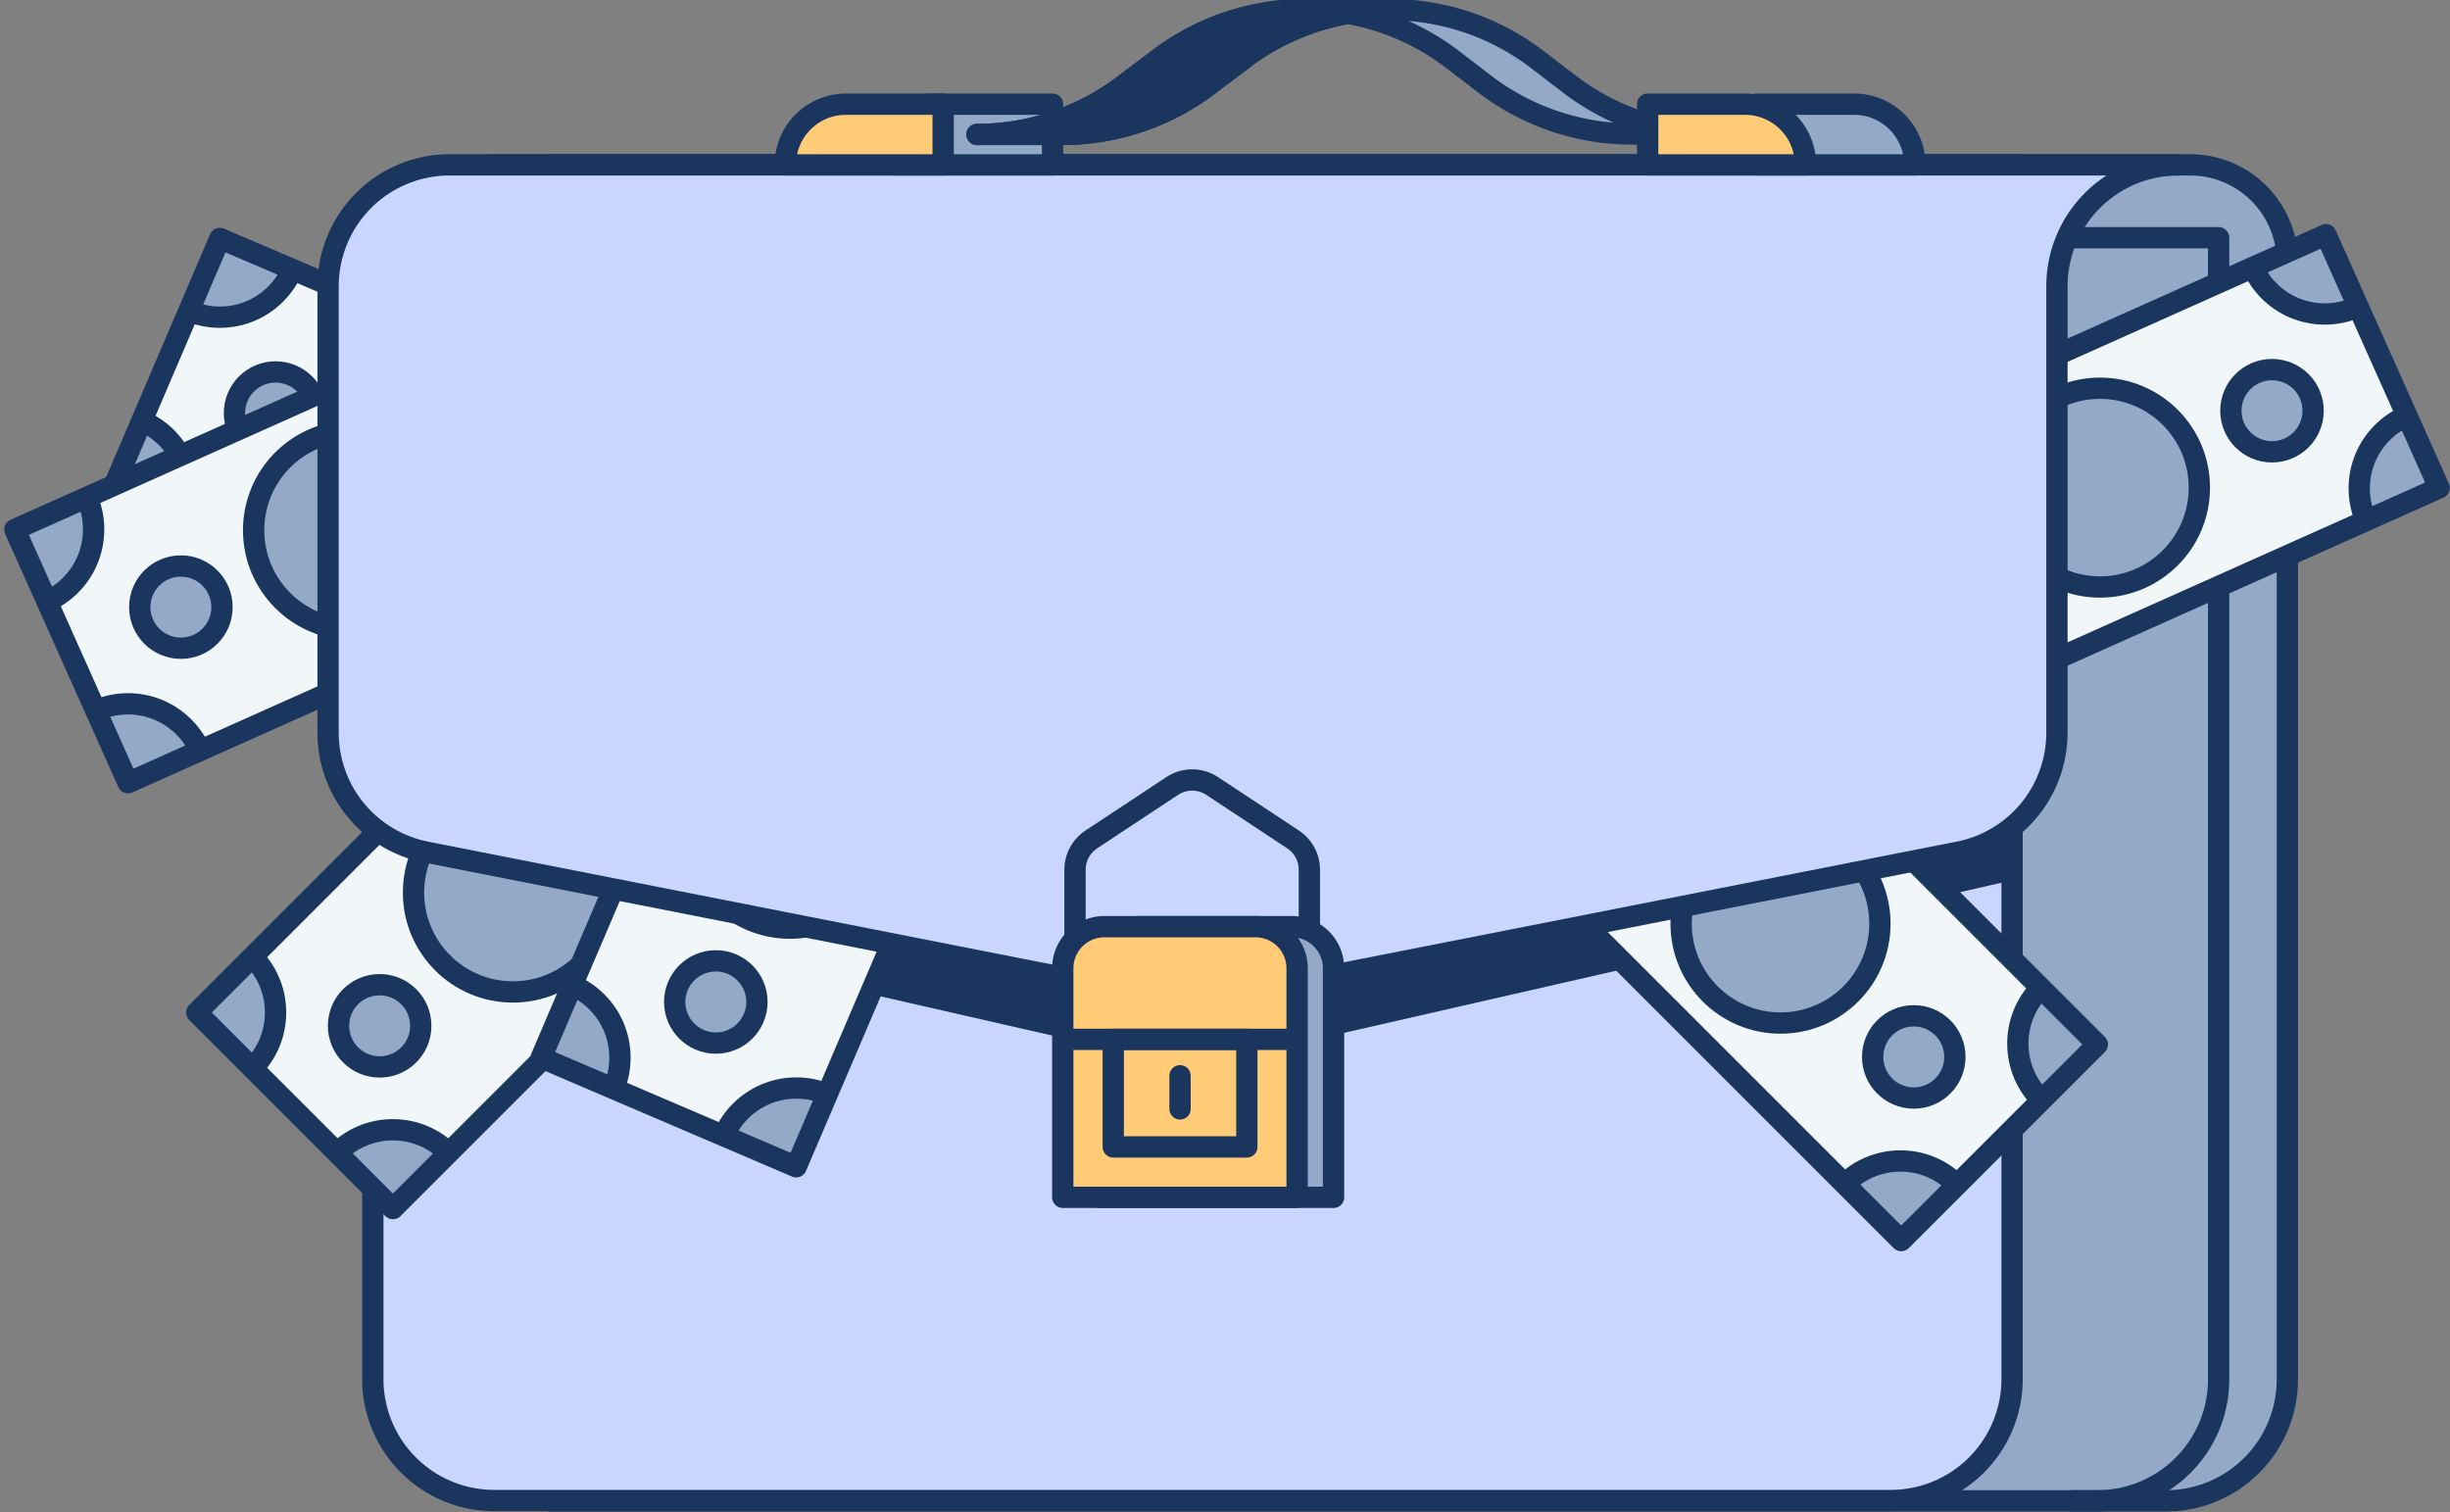
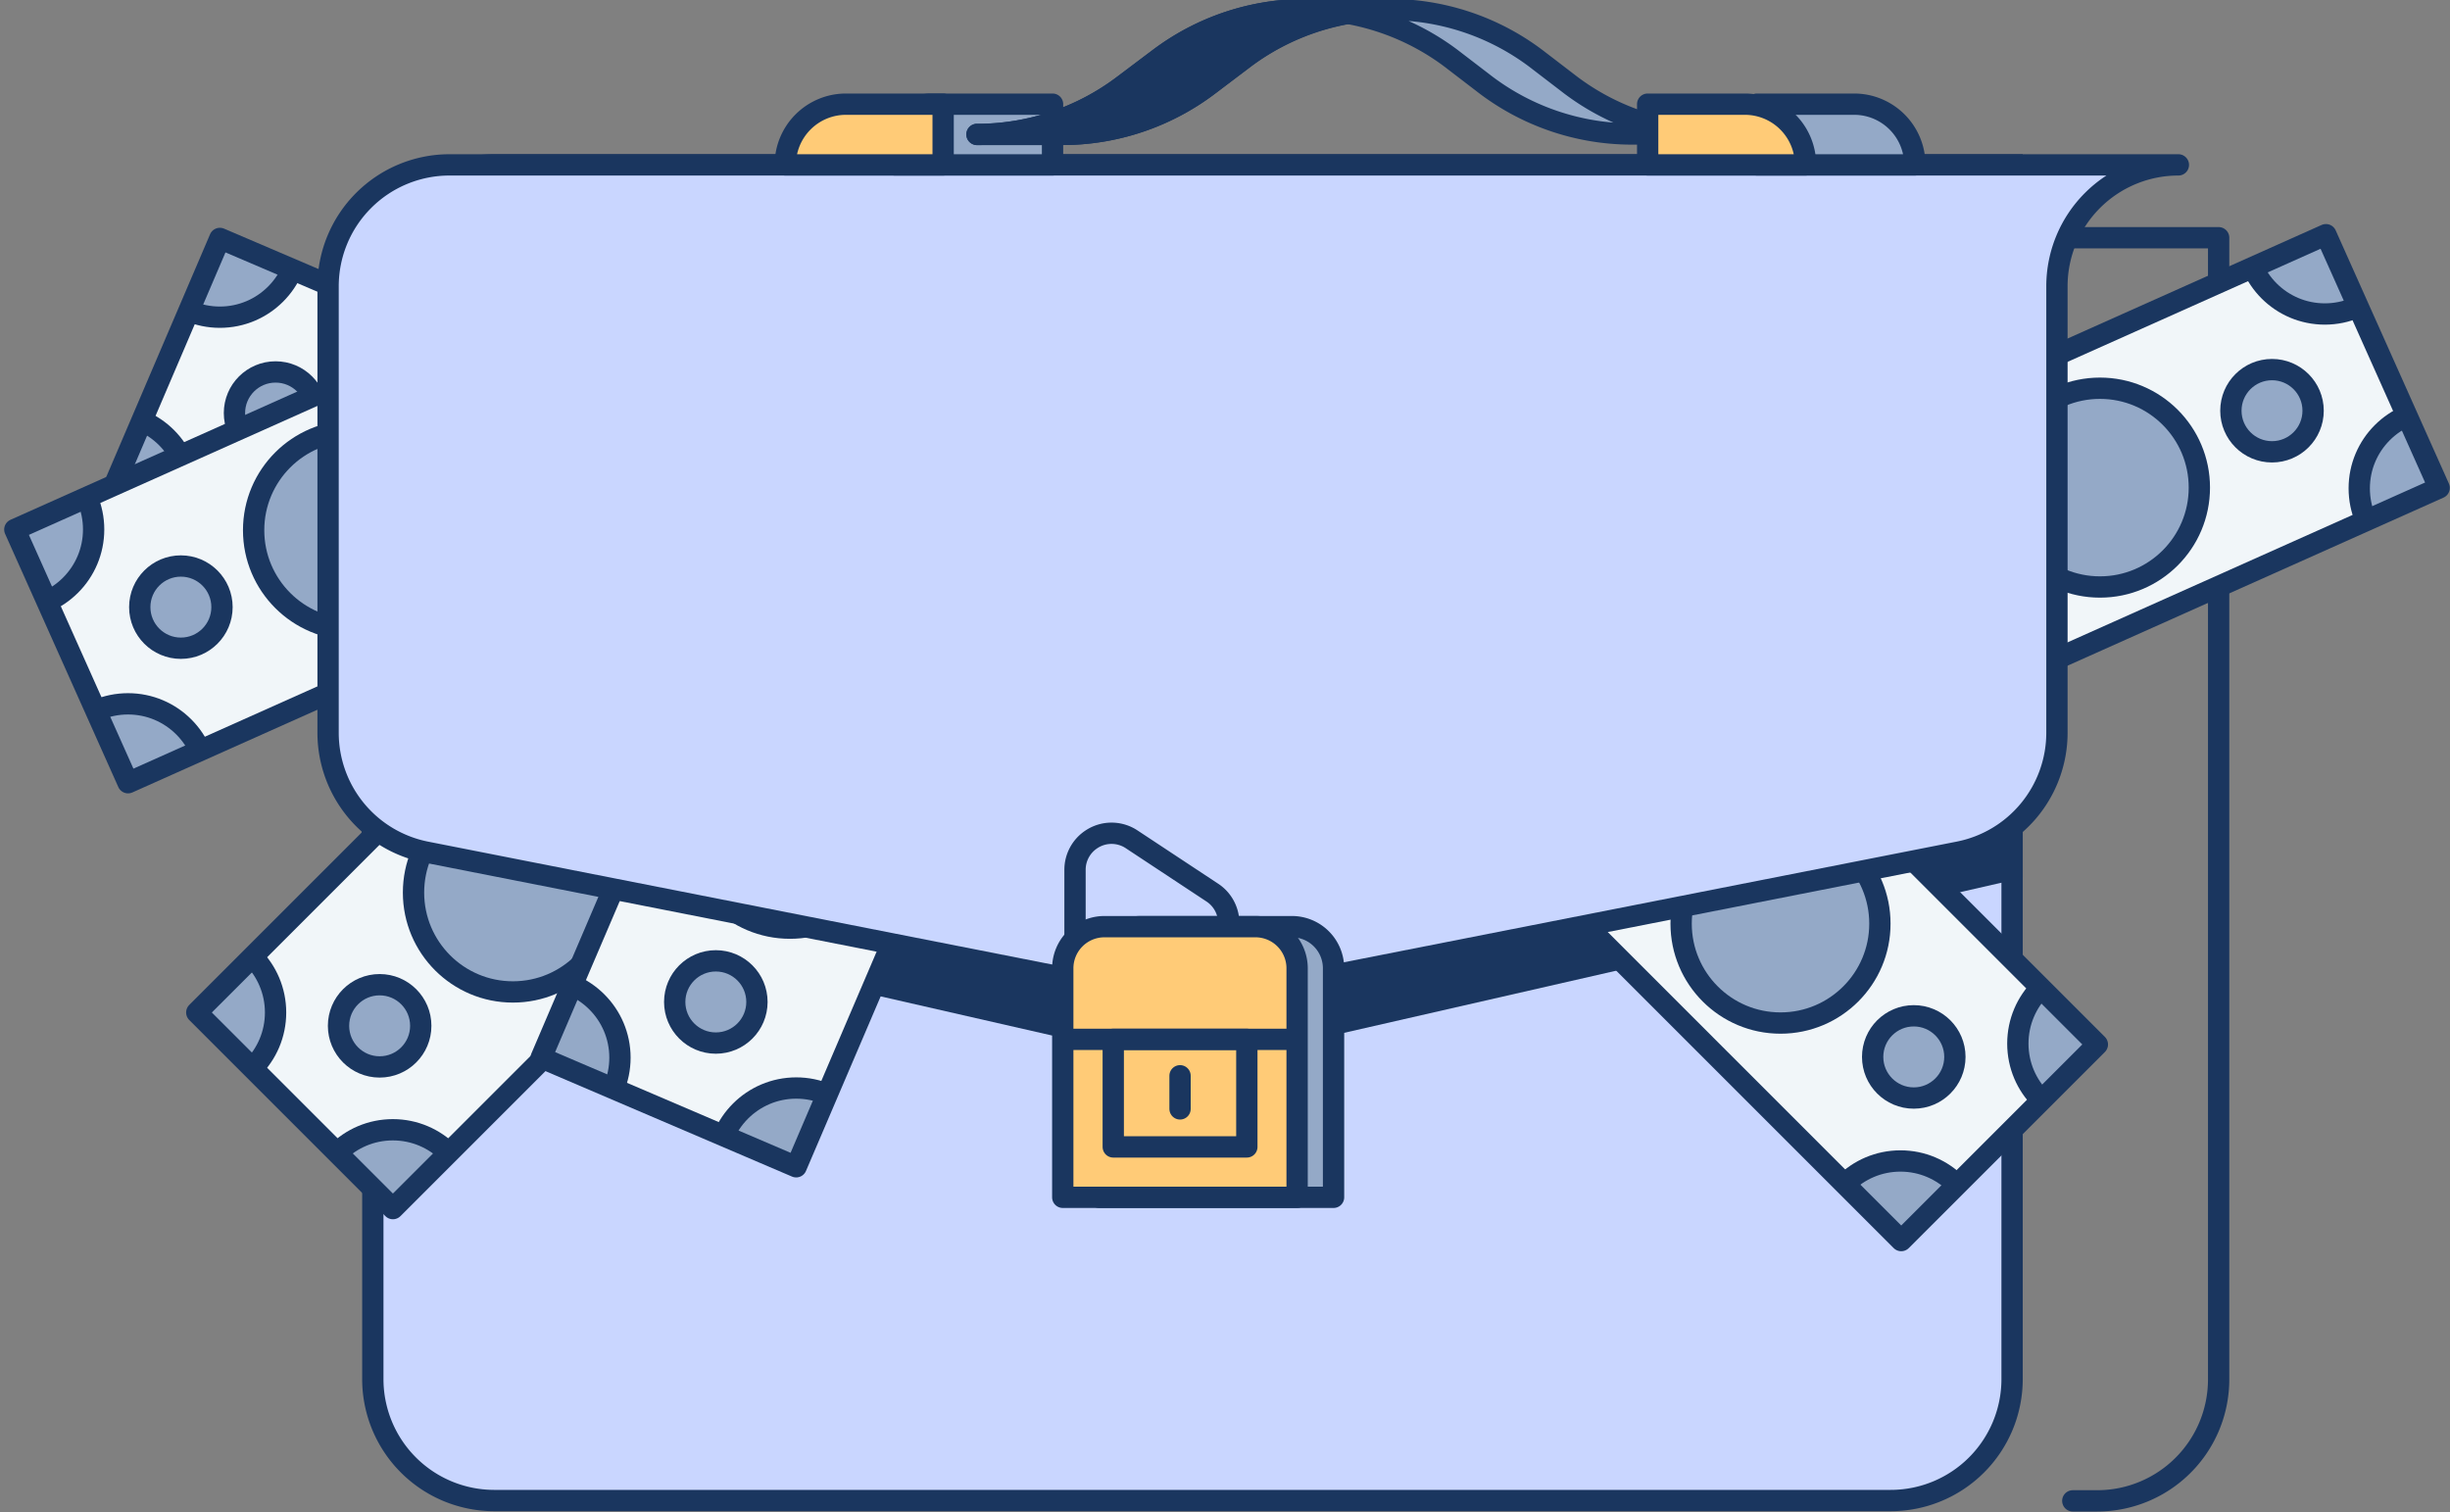
<svg xmlns="http://www.w3.org/2000/svg" width="230" height="142" viewBox="0 0 230 142">
  <rect x="0" y="0" width="230" height="142" fill="#808080" stroke="none" />
  <defs>
    <style>.a,.f{fill:#f1f6f9;}.a,.b,.c,.d,.e,.m,.n,.o,.p{stroke:#1a365f;stroke-width:2px;}.a,.c,.m,.n,.o,.p{stroke-linecap:round;stroke-linejoin:round;}.b,.n{fill:#94a9c7;}.b,.d,.e{stroke-miterlimit:10;}.c{fill:none;}.d,.m{fill:#c9d6ff;}.e,.p{fill:#1a365f;}.g{clip-path:url(#a);}.h{clip-path:url(#b);}.i{clip-path:url(#c);}.j{clip-path:url(#d);}.k{clip-path:url(#e);}.l{clip-path:url(#f);}.o{fill:#ffcb77;}</style>
    <clipPath id="a">
      <rect class="a" x="138.18" y="73.74" width="58.01" height="26.04" transform="translate(110.31 -92.81) rotate(45)" />
    </clipPath>
    <clipPath id="b">
      <rect class="a" x="13.18" y="32.74" width="58.01" height="26.04" transform="translate(21.4 -12.9) rotate(23.16)" />
    </clipPath>
    <clipPath id="c">
      <rect class="a" x="19.18" y="70.74" width="58.01" height="26.04" transform="translate(-45.11 58.6) rotate(-45)" />
    </clipPath>
    <clipPath id="d">
      <rect class="a" x="45.18" y="64.74" width="58.01" height="26.04" transform="translate(-26.49 115.38) rotate(-66.84)" />
    </clipPath>
    <clipPath id="e">
      <rect class="a" x="4.18" y="36.74" width="58.01" height="26.04" transform="translate(-17.42 17.88) rotate(-24.09)" />
    </clipPath>
    <clipPath id="f">
      <rect class="a" x="168.18" y="32.74" width="58.01" height="26.04" transform="translate(-1.5 84.47) rotate(-24.09)" />
    </clipPath>
  </defs>
-   <path class="b" d="M52.44,15.48H205.61a9.12,9.12,0,0,1,9.12,9.12V129.51a11.4,11.4,0,0,1-11.4,11.4H52.44a0,0,0,0,1,0,0V15.48A0,0,0,0,1,52.44,15.48Z" />
  <path class="c" d="M194.59,22.32h13.69V129.51a11.4,11.4,0,0,1-11.41,11.4h-2.28" />
  <path class="d" d="M46.35,15.48H188.89a0,0,0,0,1,0,0v114a11.4,11.4,0,0,1-11.4,11.4H46.35A11.4,11.4,0,0,1,35,129.51V26.88A11.4,11.4,0,0,1,46.35,15.48Z" />
  <polygon class="e" points="188.89 71.35 188.89 81.62 111.92 99.2 34.95 81.62 34.95 71.35 188.89 71.35" />
  <rect class="f" x="138.18" y="73.74" width="58.01" height="26.04" transform="translate(110.31 -92.81) rotate(45)" />
  <g class="g">
    <circle class="b" cx="178.41" cy="116.4" r="7.4" />
    <circle class="b" cx="196.83" cy="97.98" r="7.4" />
    <circle class="b" cx="137.47" cy="75.46" r="7.4" />
    <circle class="b" cx="155.88" cy="57.04" r="7.4" />
    <circle class="b" cx="179.66" cy="99.23" r="3.86" />
    <circle class="b" cx="167.15" cy="86.72" r="9.33" />
    <circle class="b" cx="154.64" cy="74.21" r="3.86" />
  </g>
  <rect class="c" x="138.18" y="73.74" width="58.01" height="26.04" transform="translate(110.31 -92.81) rotate(45)" />
  <rect class="f" x="13.18" y="32.74" width="58.01" height="26.04" transform="translate(21.4 -12.9) rotate(23.16)" />
  <g class="h">
    <circle class="b" cx="63.63" cy="69.1" r="7.4" />
    <circle class="b" cx="73.87" cy="45.15" r="7.4" />
    <circle class="b" cx="10.4" cy="46.32" r="7.4" />
    <circle class="b" cx="20.64" cy="22.38" r="7.4" />
    <circle class="b" cx="58.4" cy="52.7" r="3.86" />
    <circle class="b" cx="42.14" cy="45.74" r="9.33" />
    <circle class="b" cx="25.87" cy="38.78" r="3.86" />
  </g>
  <rect class="c" x="13.18" y="32.74" width="58.01" height="26.04" transform="translate(21.4 -12.9) rotate(23.16)" />
  <rect class="f" x="19.18" y="70.74" width="58.01" height="26.04" transform="translate(-45.11 58.6) rotate(-45)" />
  <g class="i">
    <circle class="b" cx="77.83" cy="72.53" r="7.4" />
    <circle class="b" cx="59.41" cy="54.12" r="7.4" />
    <circle class="b" cx="36.88" cy="113.47" r="7.4" />
    <circle class="b" cx="18.47" cy="95.06" r="7.4" />
    <circle class="b" cx="60.66" cy="71.28" r="3.86" />
    <circle class="b" cx="48.15" cy="83.8" r="9.33" />
    <circle class="b" cx="35.64" cy="96.31" r="3.86" />
  </g>
  <rect class="c" x="19.18" y="70.74" width="58.01" height="26.04" transform="translate(-45.11 58.6) rotate(-45)" />
  <rect class="f" x="45.18" y="64.74" width="58.01" height="26.04" transform="translate(-26.49 115.38) rotate(-66.84)" />
  <g class="j">
    <circle class="b" cx="97.52" cy="56.31" r="7.4" />
    <circle class="b" cx="73.58" cy="46.07" r="7.4" />
    <circle class="b" cx="74.75" cy="109.55" r="7.4" />
    <circle class="b" cx="50.8" cy="99.3" r="7.4" />
    <circle class="b" cx="81.12" cy="61.54" r="3.86" />
    <circle class="b" cx="74.16" cy="77.81" r="9.33" />
    <circle class="b" cx="67.2" cy="94.07" r="3.86" />
  </g>
  <rect class="c" x="45.18" y="64.74" width="58.01" height="26.04" transform="translate(-26.49 115.38) rotate(-66.84)" />
  <rect class="f" x="4.18" y="36.74" width="58.01" height="26.04" transform="translate(-17.42 17.88) rotate(-24.09)" />
  <g class="k">
    <circle class="b" cx="64.88" cy="49.85" r="7.4" />
    <circle class="b" cx="54.25" cy="26.08" r="7.4" />
    <circle class="b" cx="12.02" cy="73.48" r="7.4" />
    <circle class="b" cx="1.39" cy="49.71" r="7.4" />
    <circle class="b" cx="49.29" cy="42.56" r="3.86" />
    <circle class="b" cx="33.14" cy="49.78" r="9.33" />
    <circle class="b" cx="16.98" cy="57" r="3.86" />
  </g>
  <rect class="c" x="4.18" y="36.74" width="58.01" height="26.04" transform="translate(-17.42 17.88) rotate(-24.09)" />
  <rect class="f" x="168.18" y="32.74" width="58.01" height="26.04" transform="translate(-1.5 84.47) rotate(-24.09)" />
  <g class="l">
    <circle class="b" cx="228.88" cy="45.85" r="7.4" />
    <circle class="b" cx="218.25" cy="22.08" r="7.4" />
    <circle class="b" cx="176.02" cy="69.48" r="7.4" />
    <circle class="b" cx="165.39" cy="45.71" r="7.4" />
    <circle class="b" cx="213.29" cy="38.56" r="3.86" />
    <circle class="b" cx="197.14" cy="45.78" r="9.33" />
    <circle class="b" cx="180.98" cy="53" r="3.86" />
  </g>
  <rect class="c" x="168.18" y="32.74" width="58.01" height="26.04" transform="translate(-1.5 84.47) rotate(-24.09)" />
  <path class="m" d="M183.87,80,122.93,92a57,57,0,0,1-22,0L40,80a11.42,11.42,0,0,1-9.2-11.19V26.88a11.4,11.4,0,0,1,11.4-11.4h162.3a11.4,11.4,0,0,0-11.4,11.4V68.82A11.42,11.42,0,0,1,183.87,80Z" />
-   <path class="m" d="M122.92,90.41h-22V81.66a3.42,3.42,0,0,1,1.53-2.85l7.57-5a3.41,3.41,0,0,1,3.8,0l7.57,5a3.42,3.42,0,0,1,1.53,2.85Z" />
+   <path class="m" d="M122.92,90.41h-22V81.66a3.42,3.42,0,0,1,1.53-2.85a3.41,3.41,0,0,1,3.8,0l7.57,5a3.42,3.42,0,0,1,1.53,2.85Z" />
  <path class="n" d="M107.11,87h14.17a3.91,3.91,0,0,1,3.91,3.91v21.5a0,0,0,0,1,0,0h-22a0,0,0,0,1,0,0V90.9A3.91,3.91,0,0,1,107.11,87Z" />
  <path class="o" d="M103.69,87h14.17a3.91,3.91,0,0,1,3.91,3.91v21.5a0,0,0,0,1,0,0h-22a0,0,0,0,1,0,0V90.9A3.91,3.91,0,0,1,103.69,87Z" />
  <rect class="o" x="104.51" y="97.58" width="12.54" height="10.1" />
  <line class="o" x1="121.13" y1="97.58" x2="99.95" y2="97.58" />
  <line class="o" x1="110.78" y1="104.11" x2="110.78" y2="101" />
  <path class="n" d="M87.39,9.78H98.81a0,0,0,0,1,0,0v5.7a0,0,0,0,1,0,0H84a0,0,0,0,1,0,0v-2.3A3.4,3.4,0,0,1,87.39,9.78Z" />
  <path class="o" d="M79.42,9.78h9.12a0,0,0,0,1,0,0v5.7a0,0,0,0,1,0,0H73.72a0,0,0,0,1,0,0v0A5.7,5.7,0,0,1,79.42,9.78Z" />
  <path class="n" d="M91.73,12.63A22.77,22.77,0,0,0,105.48,8l3.29-2.48a22.79,22.79,0,0,1,27.8.22l2.61,2a22.78,22.78,0,0,0,14,4.84h8a22.79,22.79,0,0,1-14.05-4.84l-2.61-2a22.79,22.79,0,0,0-27.8-.22L113.46,8a22.77,22.77,0,0,1-13.75,4.62h-8Z" />
  <path class="p" d="M108.77,5.53,105.48,8a22.77,22.77,0,0,1-13.75,4.62h8A22.77,22.77,0,0,0,113.46,8l3.29-2.48a22.81,22.81,0,0,1,9.79-4.26A22.76,22.76,0,0,0,108.77,5.53Z" />
  <path class="p" d="M126.75,1.23l-.21,0,.21.05Z" />
  <line class="n" x1="122.75" y1="0.91" x2="130.98" y2="0.91" />
  <path class="n" d="M164.94,9.78h9.12a5.7,5.7,0,0,1,5.7,5.7v0a0,0,0,0,1,0,0H164.94a0,0,0,0,1,0,0V9.78A0,0,0,0,1,164.94,9.78Z" />
  <path class="o" d="M154.68,9.78h9.12a5.7,5.7,0,0,1,5.7,5.7v0a0,0,0,0,1,0,0H154.68a0,0,0,0,1,0,0V9.78A0,0,0,0,1,154.68,9.78Z" />
</svg>